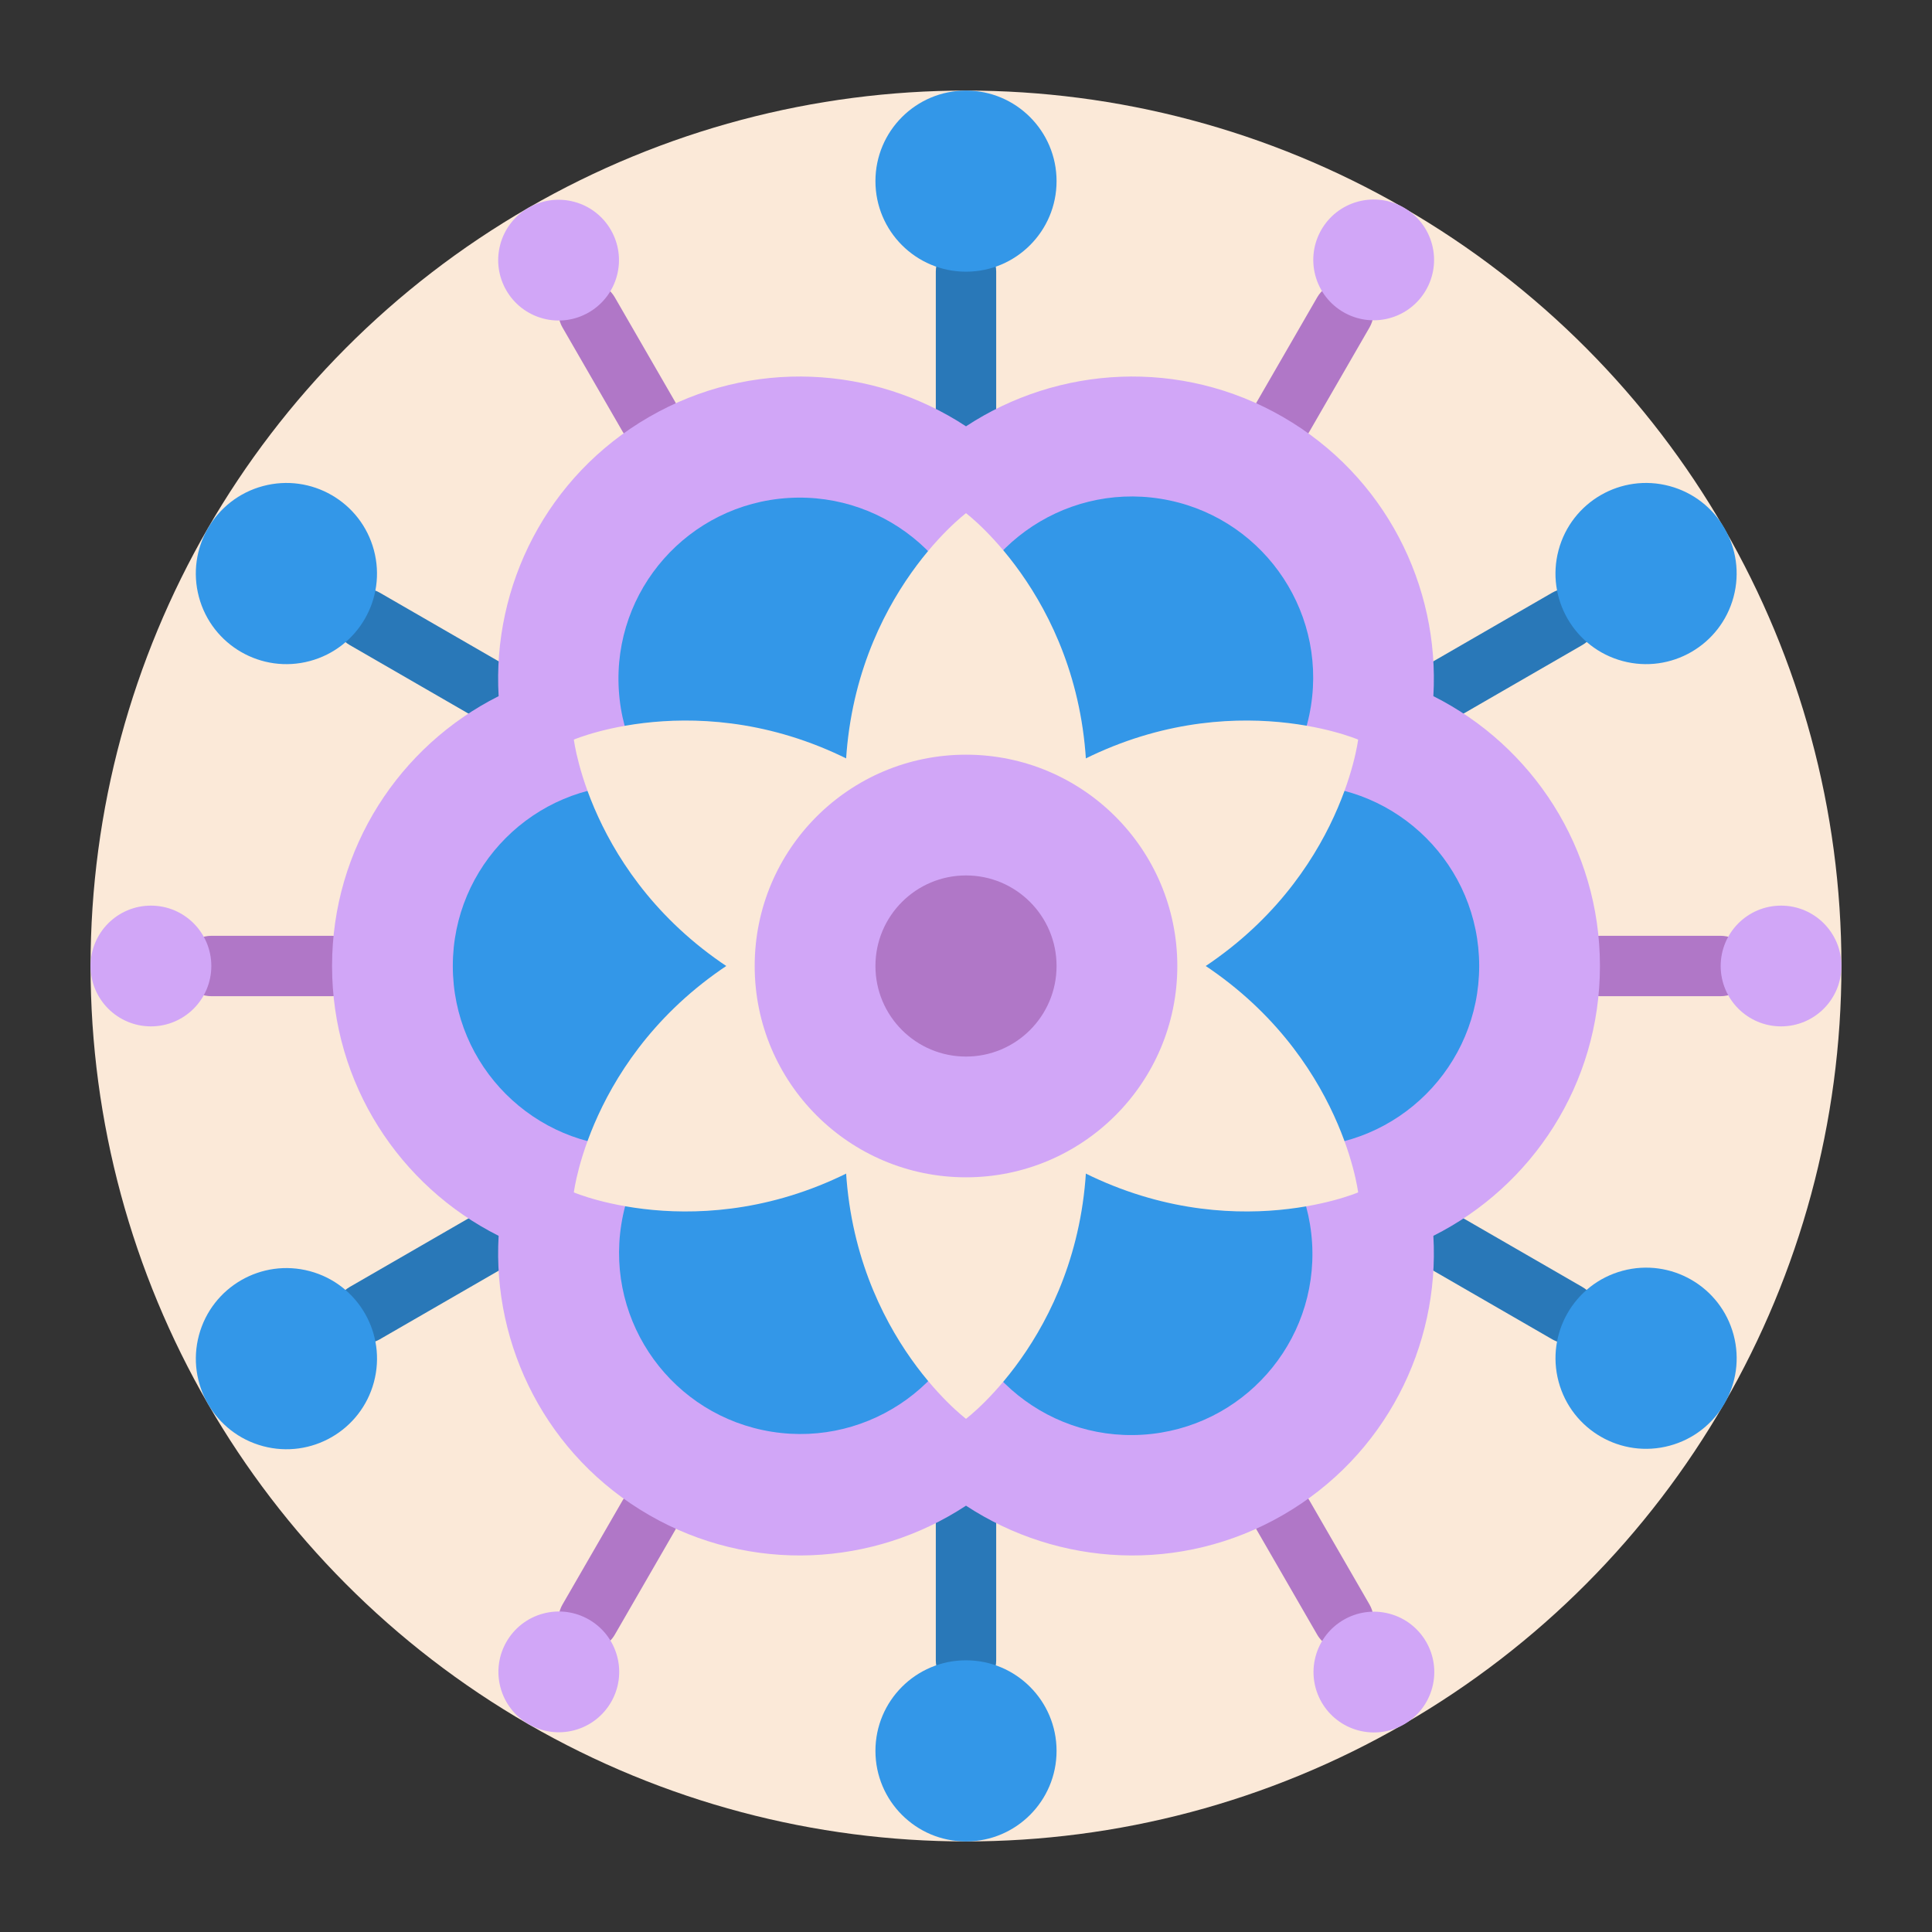
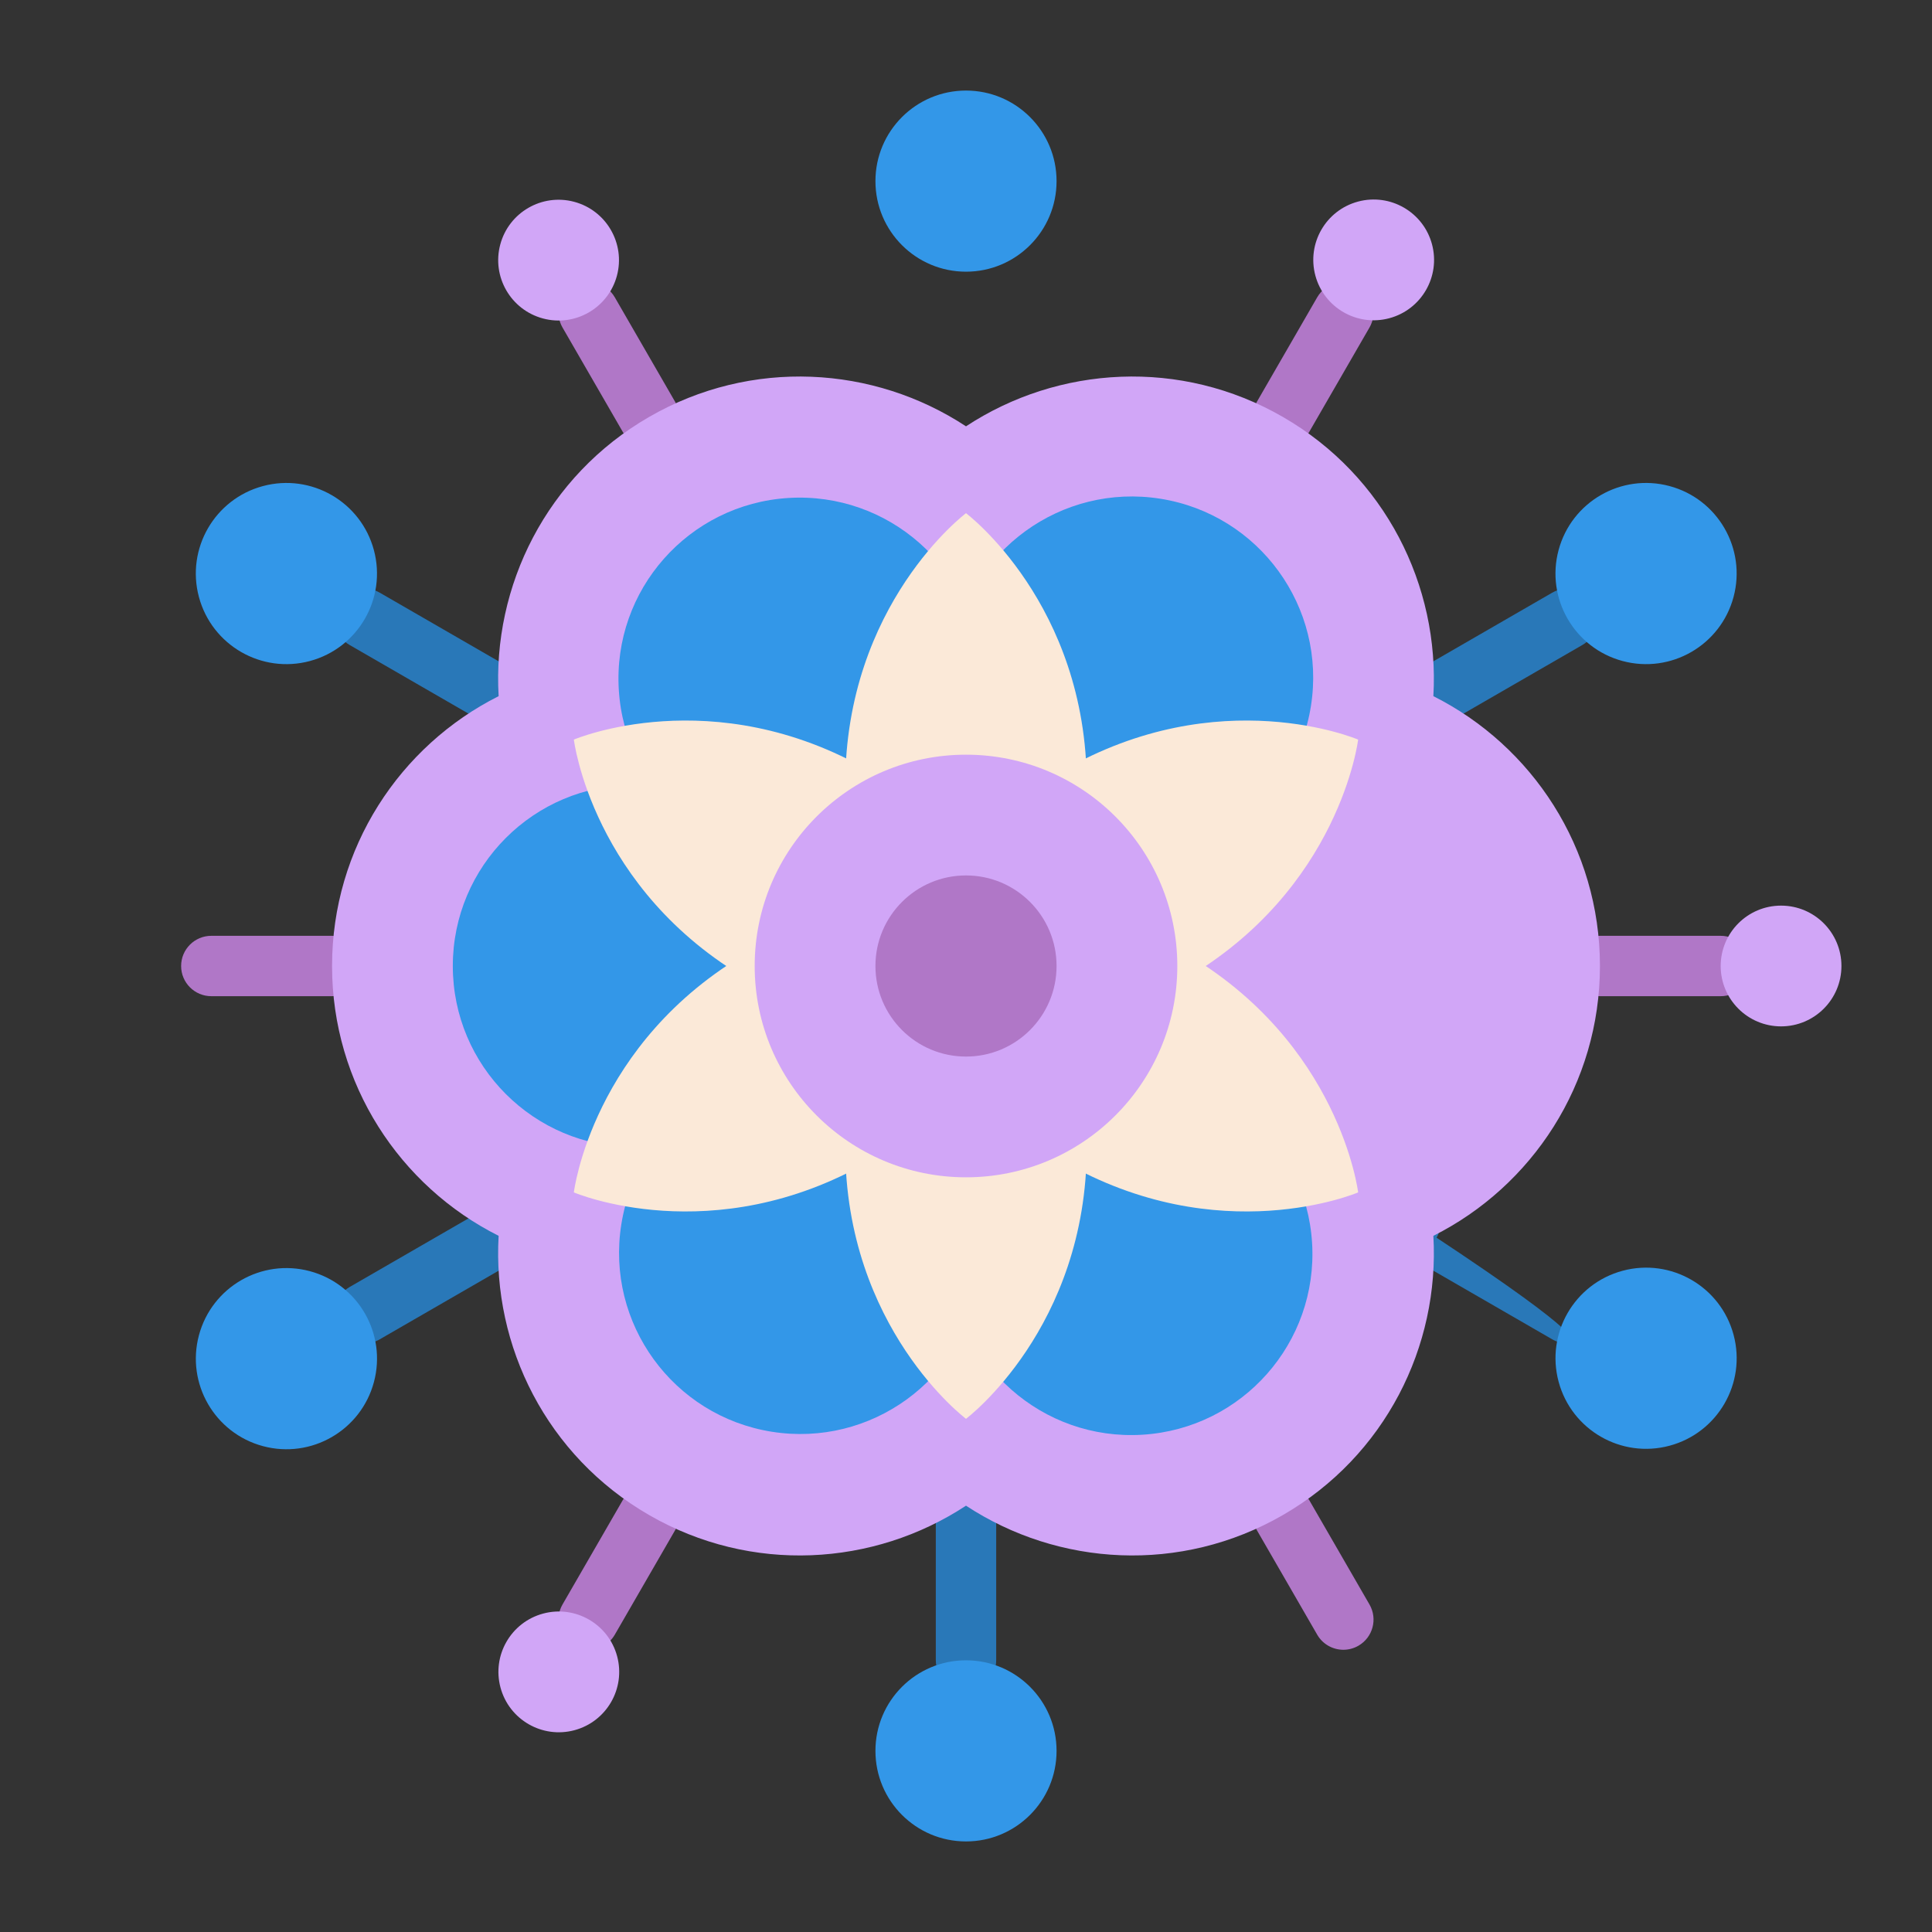
<svg xmlns="http://www.w3.org/2000/svg" version="1.1" id="Flat" x="0px" y="0px" viewBox="0 0 512 512" enable-background="new 0 0 512 512" xml:space="preserve">
  <rect x="0" y="0" width="512" height="512" fill="#333333" stroke="none" />
-   <circle fill="#FBE9D8" cx="256" cy="256" r="232" />
-   <path fill="#2978B8" d="M256,128c-4.418,0-8-3.582-8-8V72c0-4.418,3.582-8,8-8s8,3.582,8,8v48C264,124.418,260.418,128,256,128z" />
  <path fill="#2978B8" d="M138.213,196.001c-1.357,0-2.732-0.346-3.992-1.073l-41.569-24c-3.826-2.209-5.138-7.102-2.928-10.928  c2.209-3.827,7.101-5.138,10.928-2.928l41.569,24c3.826,2.209,5.138,7.102,2.928,10.928  C143.667,194.566,140.977,196.001,138.213,196.001z" />
  <path fill="#2978B8" d="M96.659,356.001c-2.766,0-5.454-1.435-6.936-4.001c-2.21-3.826-0.898-8.719,2.928-10.928l41.569-24  c3.827-2.211,8.72-0.897,10.928,2.928c2.21,3.826,0.898,8.719-2.928,10.928l-41.569,24  C99.392,355.655,98.016,356.001,96.659,356.001z" />
  <path fill="#2978B8" d="M256,448c-4.418,0-8-3.582-8-8v-48c0-4.418,3.582-8,8-8s8,3.582,8,8v48C264,444.418,260.418,448,256,448z" />
-   <path fill="#2978B8" d="M415.341,356.001c-1.357,0-2.732-0.346-3.992-1.073l-41.569-24c-3.826-2.209-5.138-7.102-2.928-10.928  c2.208-3.827,7.102-5.138,10.928-2.928l41.569,24c3.826,2.209,5.138,7.102,2.928,10.928  C420.795,354.566,418.105,356.001,415.341,356.001z" />
+   <path fill="#2978B8" d="M415.341,356.001c-1.357,0-2.732-0.346-3.992-1.073l-41.569-24c-3.826-2.209-5.138-7.102-2.928-10.928  c2.208-3.827,7.102-5.138,10.928-2.928c3.826,2.209,5.138,7.102,2.928,10.928  C420.795,354.566,418.105,356.001,415.341,356.001z" />
  <path fill="#2978B8" d="M373.787,196.001c-2.766,0-5.454-1.435-6.936-4.001c-2.21-3.826-0.898-8.719,2.928-10.928l41.569-24  c3.828-2.211,8.721-0.897,10.928,2.928c2.21,3.826,0.898,8.719-2.928,10.928l-41.569,24  C376.52,195.655,375.144,196.001,373.787,196.001z" />
  <path fill="#B077C7" d="M456,264h-32c-4.418,0-8-3.582-8-8s3.582-8,8-8h32c4.418,0,8,3.582,8,8S460.418,264,456,264z" />
  <path fill="#B077C7" d="M339.992,118.509c-1.357,0-2.732-0.346-3.992-1.073c-3.826-2.209-5.138-7.102-2.928-10.928l16-27.713  c2.209-3.827,7.102-5.138,10.928-2.928c3.826,2.209,5.138,7.102,2.928,10.928l-16,27.713  C345.446,117.074,342.757,118.509,339.992,118.509z" />
  <path fill="#B077C7" d="M172.008,118.509c-2.766,0-5.454-1.435-6.936-4.001l-16-27.713c-2.21-3.826-0.898-8.719,2.928-10.928  c3.829-2.211,8.72-0.897,10.928,2.928l16,27.713c2.21,3.826,0.898,8.719-2.928,10.928  C174.74,118.163,173.364,118.509,172.008,118.509z" />
  <path fill="#B077C7" d="M88,264H56c-4.418,0-8-3.582-8-8s3.582-8,8-8h32c4.418,0,8,3.582,8,8S92.418,264,88,264z" />
  <path fill="#B077C7" d="M155.992,437.206c-1.357,0-2.732-0.346-3.992-1.073c-3.826-2.209-5.138-7.102-2.928-10.928l16-27.713  c2.208-3.827,7.102-5.138,10.928-2.928c3.826,2.209,5.138,7.101,2.928,10.928l-16,27.713  C161.446,435.772,158.757,437.206,155.992,437.206z" />
  <path fill="#B077C7" d="M356.008,437.206c-2.766,0-5.454-1.435-6.936-4.001l-16-27.713c-2.21-3.826-0.898-8.719,2.928-10.928  c3.828-2.21,8.72-0.898,10.928,2.928l16,27.713c2.21,3.826,0.898,8.719-2.928,10.928C358.74,436.86,357.364,437.206,356.008,437.206  z" />
  <circle fill="#3397E8" cx="256" cy="48" r="24" />
  <ellipse transform="matrix(0.966 -0.259 0.259 0.966 -36.755 24.815)" fill="#3397E8" cx="75.867" cy="152" rx="24" ry="24" />
  <ellipse transform="matrix(0.259 -0.966 0.966 0.259 -291.502 340.107)" fill="#3397E8" cx="75.867" cy="360" rx="24" ry="24" />
  <circle fill="#3397E8" cx="256" cy="464" r="24" />
  <ellipse transform="matrix(0.966 -0.259 0.259 0.966 -78.314 125.146)" fill="#3397E8" cx="436.133" cy="360" rx="24" ry="24" />
  <ellipse transform="matrix(0.259 -0.966 0.966 0.259 176.433 533.932)" fill="#3397E8" cx="436.133" cy="152" rx="24" ry="24" />
  <path fill="#D1A6F7" d="M424,256c0-31.286-17.97-58.359-44.142-71.51c1.698-29.24-12.763-58.34-39.858-73.983  c-27.095-15.643-59.526-13.617-84,2.473c-24.474-16.09-56.905-18.117-84-2.473c-27.095,15.643-41.556,44.742-39.858,73.983  C105.97,197.641,88,224.714,88,256s17.97,58.359,44.142,71.509c-1.698,29.241,12.763,58.34,39.858,73.983  c27.095,15.643,59.526,13.617,84-2.473c24.474,16.09,56.905,18.116,84,2.473c27.095-15.643,41.556-44.742,39.858-73.983  C406.03,314.359,424,287.286,424,256z" />
  <circle fill="#3397E8" cx="168" cy="256" r="48" />
  <ellipse transform="matrix(0.157 -0.988 0.988 0.157 -149.427 489.303)" fill="#3397E8" cx="212" cy="332.21" rx="48" ry="48" />
  <ellipse transform="matrix(0.998 -0.061 0.061 0.998 -19.854 19.069)" fill="#3397E8" cx="300" cy="332.21" rx="48" ry="48" />
-   <circle fill="#3397E8" cx="344" cy="256" r="48" />
  <ellipse transform="matrix(0.157 -0.988 0.988 0.157 75.25 447.767)" fill="#3397E8" cx="300" cy="179.79" rx="48" ry="48" />
  <ellipse transform="matrix(0.998 -0.061 0.061 0.998 -10.651 13.372)" fill="#3397E8" cx="212" cy="179.79" rx="48" ry="48" />
  <path fill="#FBE9D8" d="M288,208c0,30.928-14.327,40-32,40s-32-9.072-32-40c0-48,32-72,32-72S288,160,288,208z" />
  <path fill="#FBE9D8" d="M230.431,204.287c26.784,15.464,27.478,32.407,18.641,47.713s-23.857,23.177-50.641,7.713  c-41.569-24-46.354-63.713-46.354-63.713S188.862,180.287,230.431,204.287z" />
  <path fill="#FBE9D8" d="M198.431,252.287c26.784-15.464,41.804-7.593,50.641,7.713s8.143,32.249-18.641,47.713  c-41.569,24-78.354,8.287-78.354,8.287S156.862,276.287,198.431,252.287z" />
  <path fill="#FBE9D8" d="M224,304c0-30.928,14.327-40,32-40s32,9.072,32,40c0,48-32,72-32,72S224,352,224,304z" />
  <path fill="#FBE9D8" d="M281.569,307.713c-26.784-15.464-27.478-32.407-18.641-47.713c8.837-15.305,23.857-23.177,50.641-7.713  c41.569,24,46.354,63.713,46.354,63.713S323.138,331.713,281.569,307.713z" />
  <path fill="#FBE9D8" d="M313.569,259.713c-26.784,15.464-41.804,7.593-50.641-7.713c-8.837-15.305-8.143-32.249,18.641-47.713  c41.569-24,78.354-8.287,78.354-8.287S355.138,235.713,313.569,259.713z" />
  <circle fill="#D1A6F7" cx="256" cy="256" r="56" />
  <circle fill="#B077C7" cx="256" cy="256" r="24" />
  <circle fill="#D1A6F7" cx="472" cy="256" r="16" />
  <ellipse transform="matrix(0.966 -0.259 0.259 0.966 -5.44 96.559)" fill="#D1A6F7" cx="364" cy="68.938" rx="16" ry="16" />
  <ellipse transform="matrix(0.259 -0.966 0.966 0.259 43.105 194.053)" fill="#D1A6F7" cx="148" cy="68.938" rx="16" ry="16" />
-   <circle fill="#D1A6F7" cx="40" cy="256" r="16" />
  <ellipse transform="matrix(0.966 -0.259 0.259 0.966 -109.63 53.402)" fill="#D1A6F7" cx="148" cy="443.061" rx="16" ry="16" />
-   <ellipse transform="matrix(0.259 -0.966 0.966 0.259 -158.175 679.986)" fill="#D1A6F7" cx="364" cy="443.061" rx="16" ry="16" />
</svg>